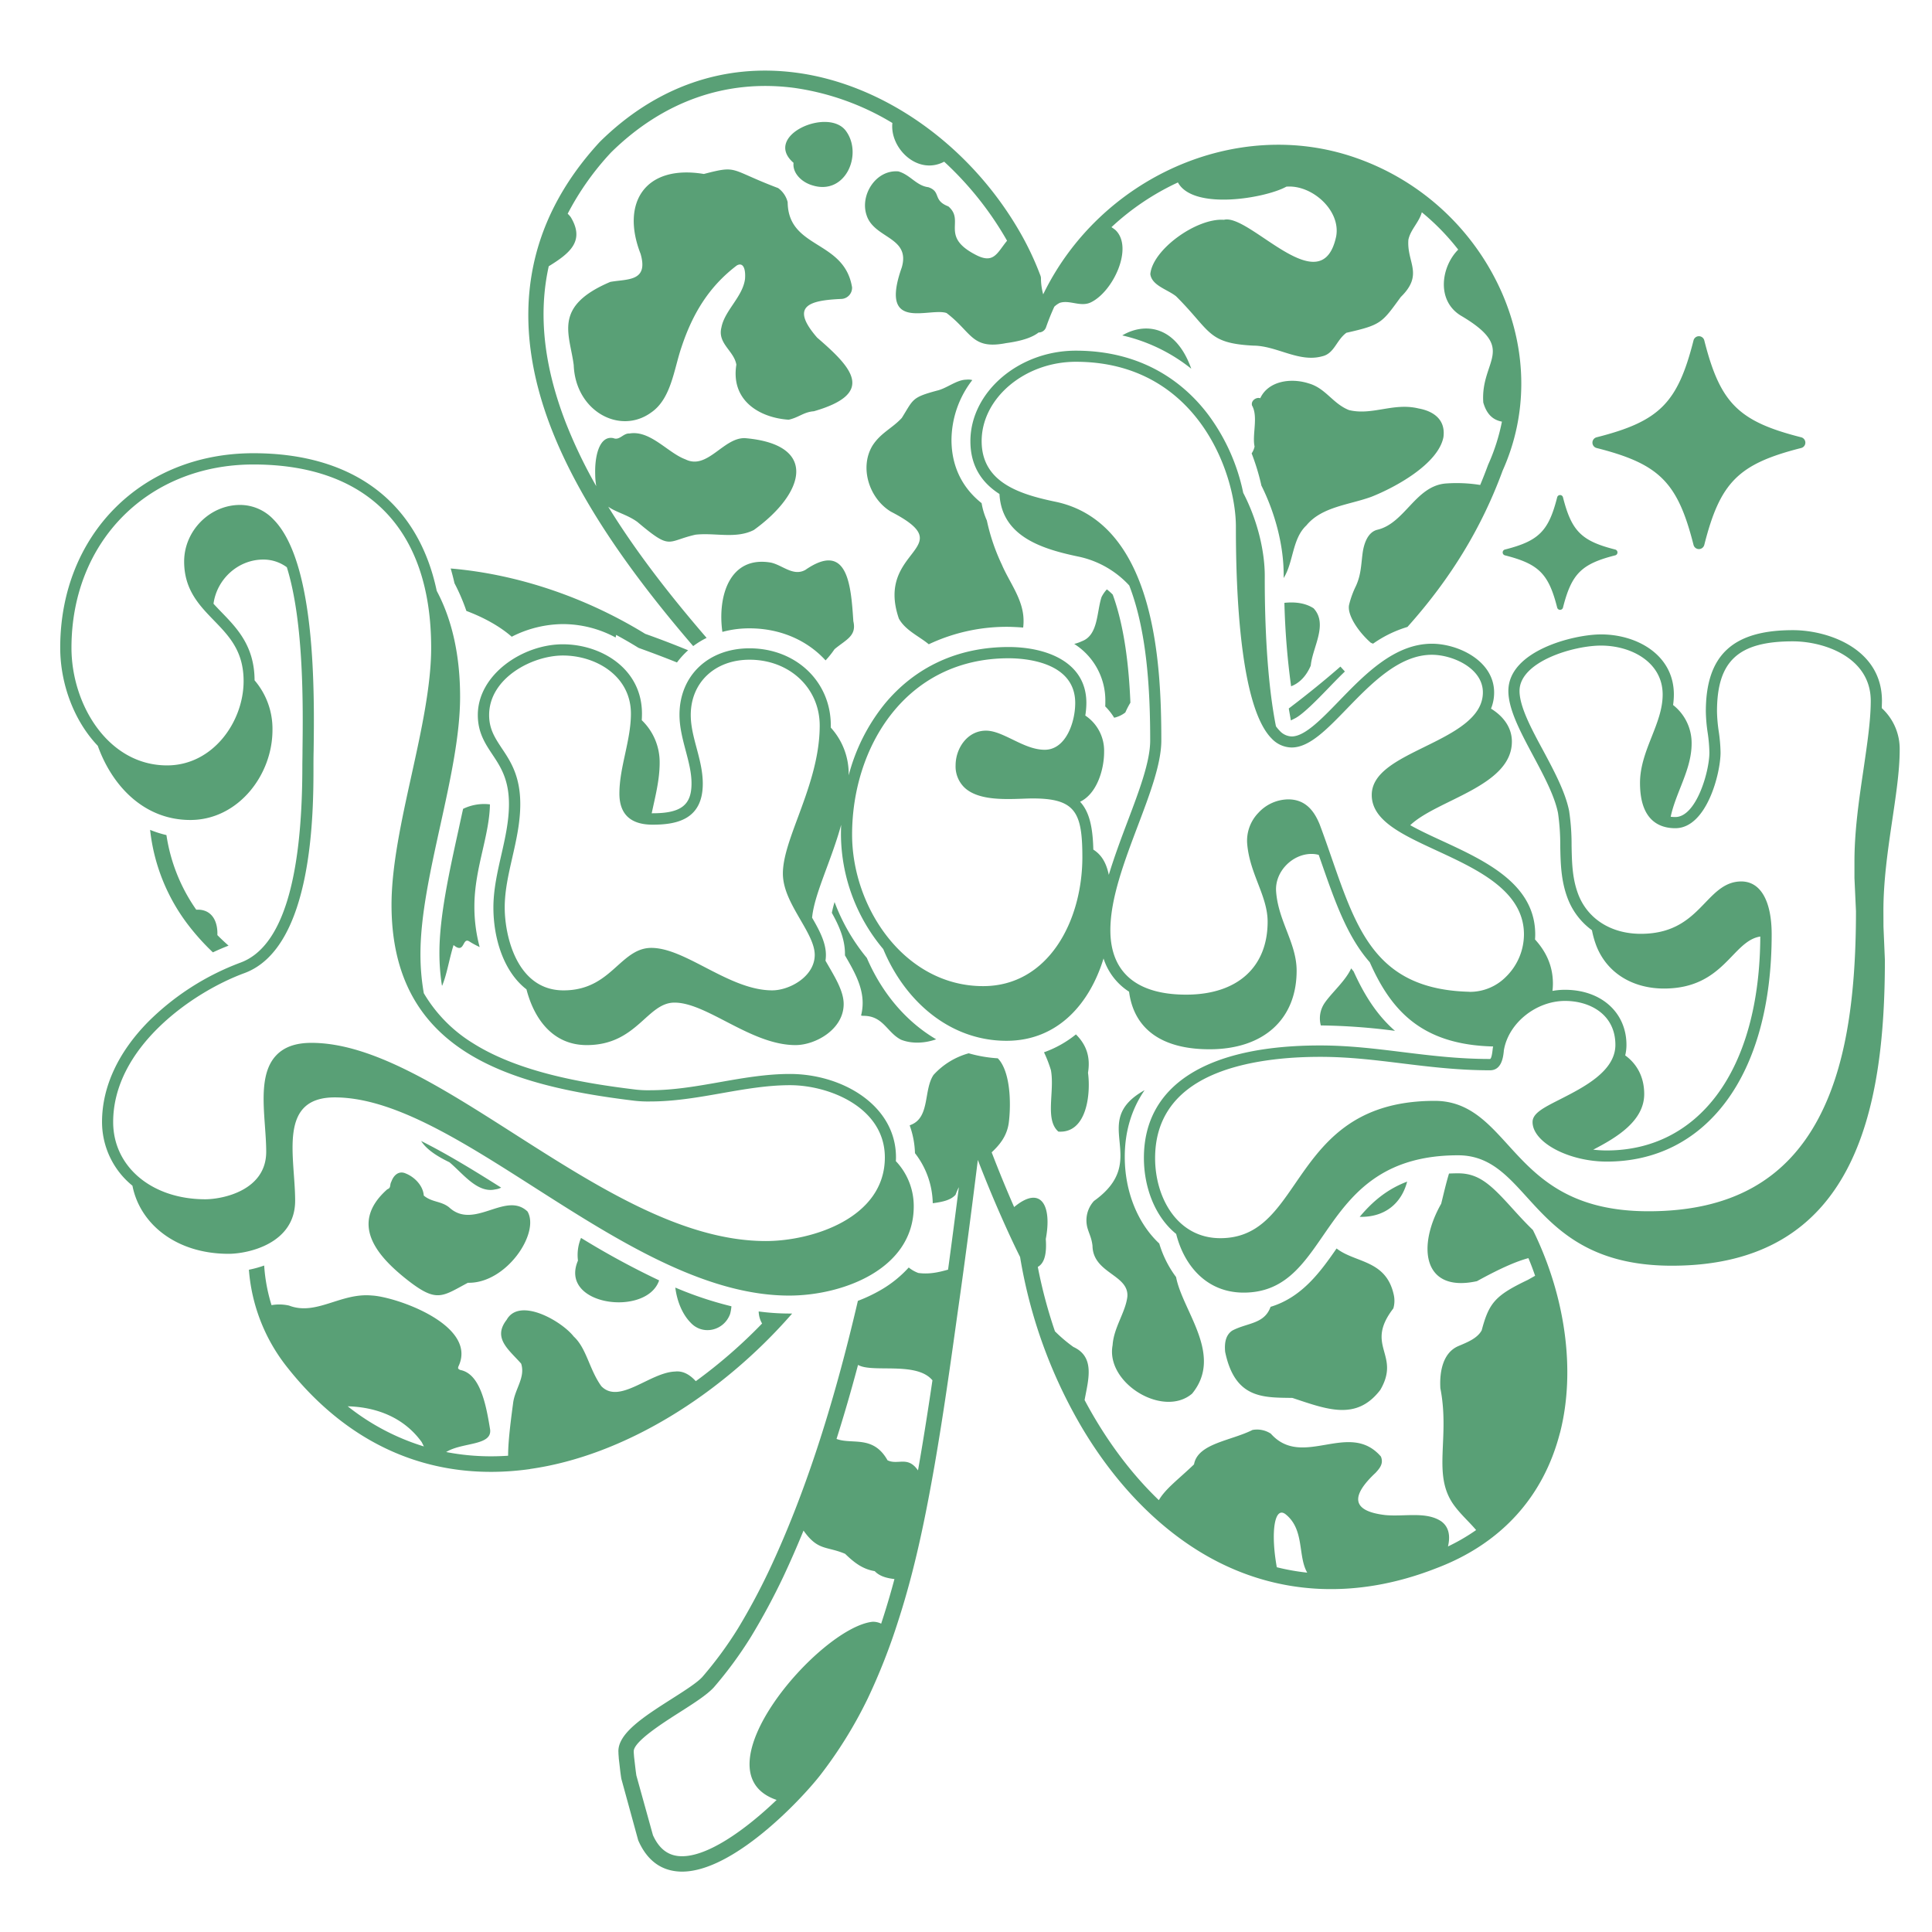
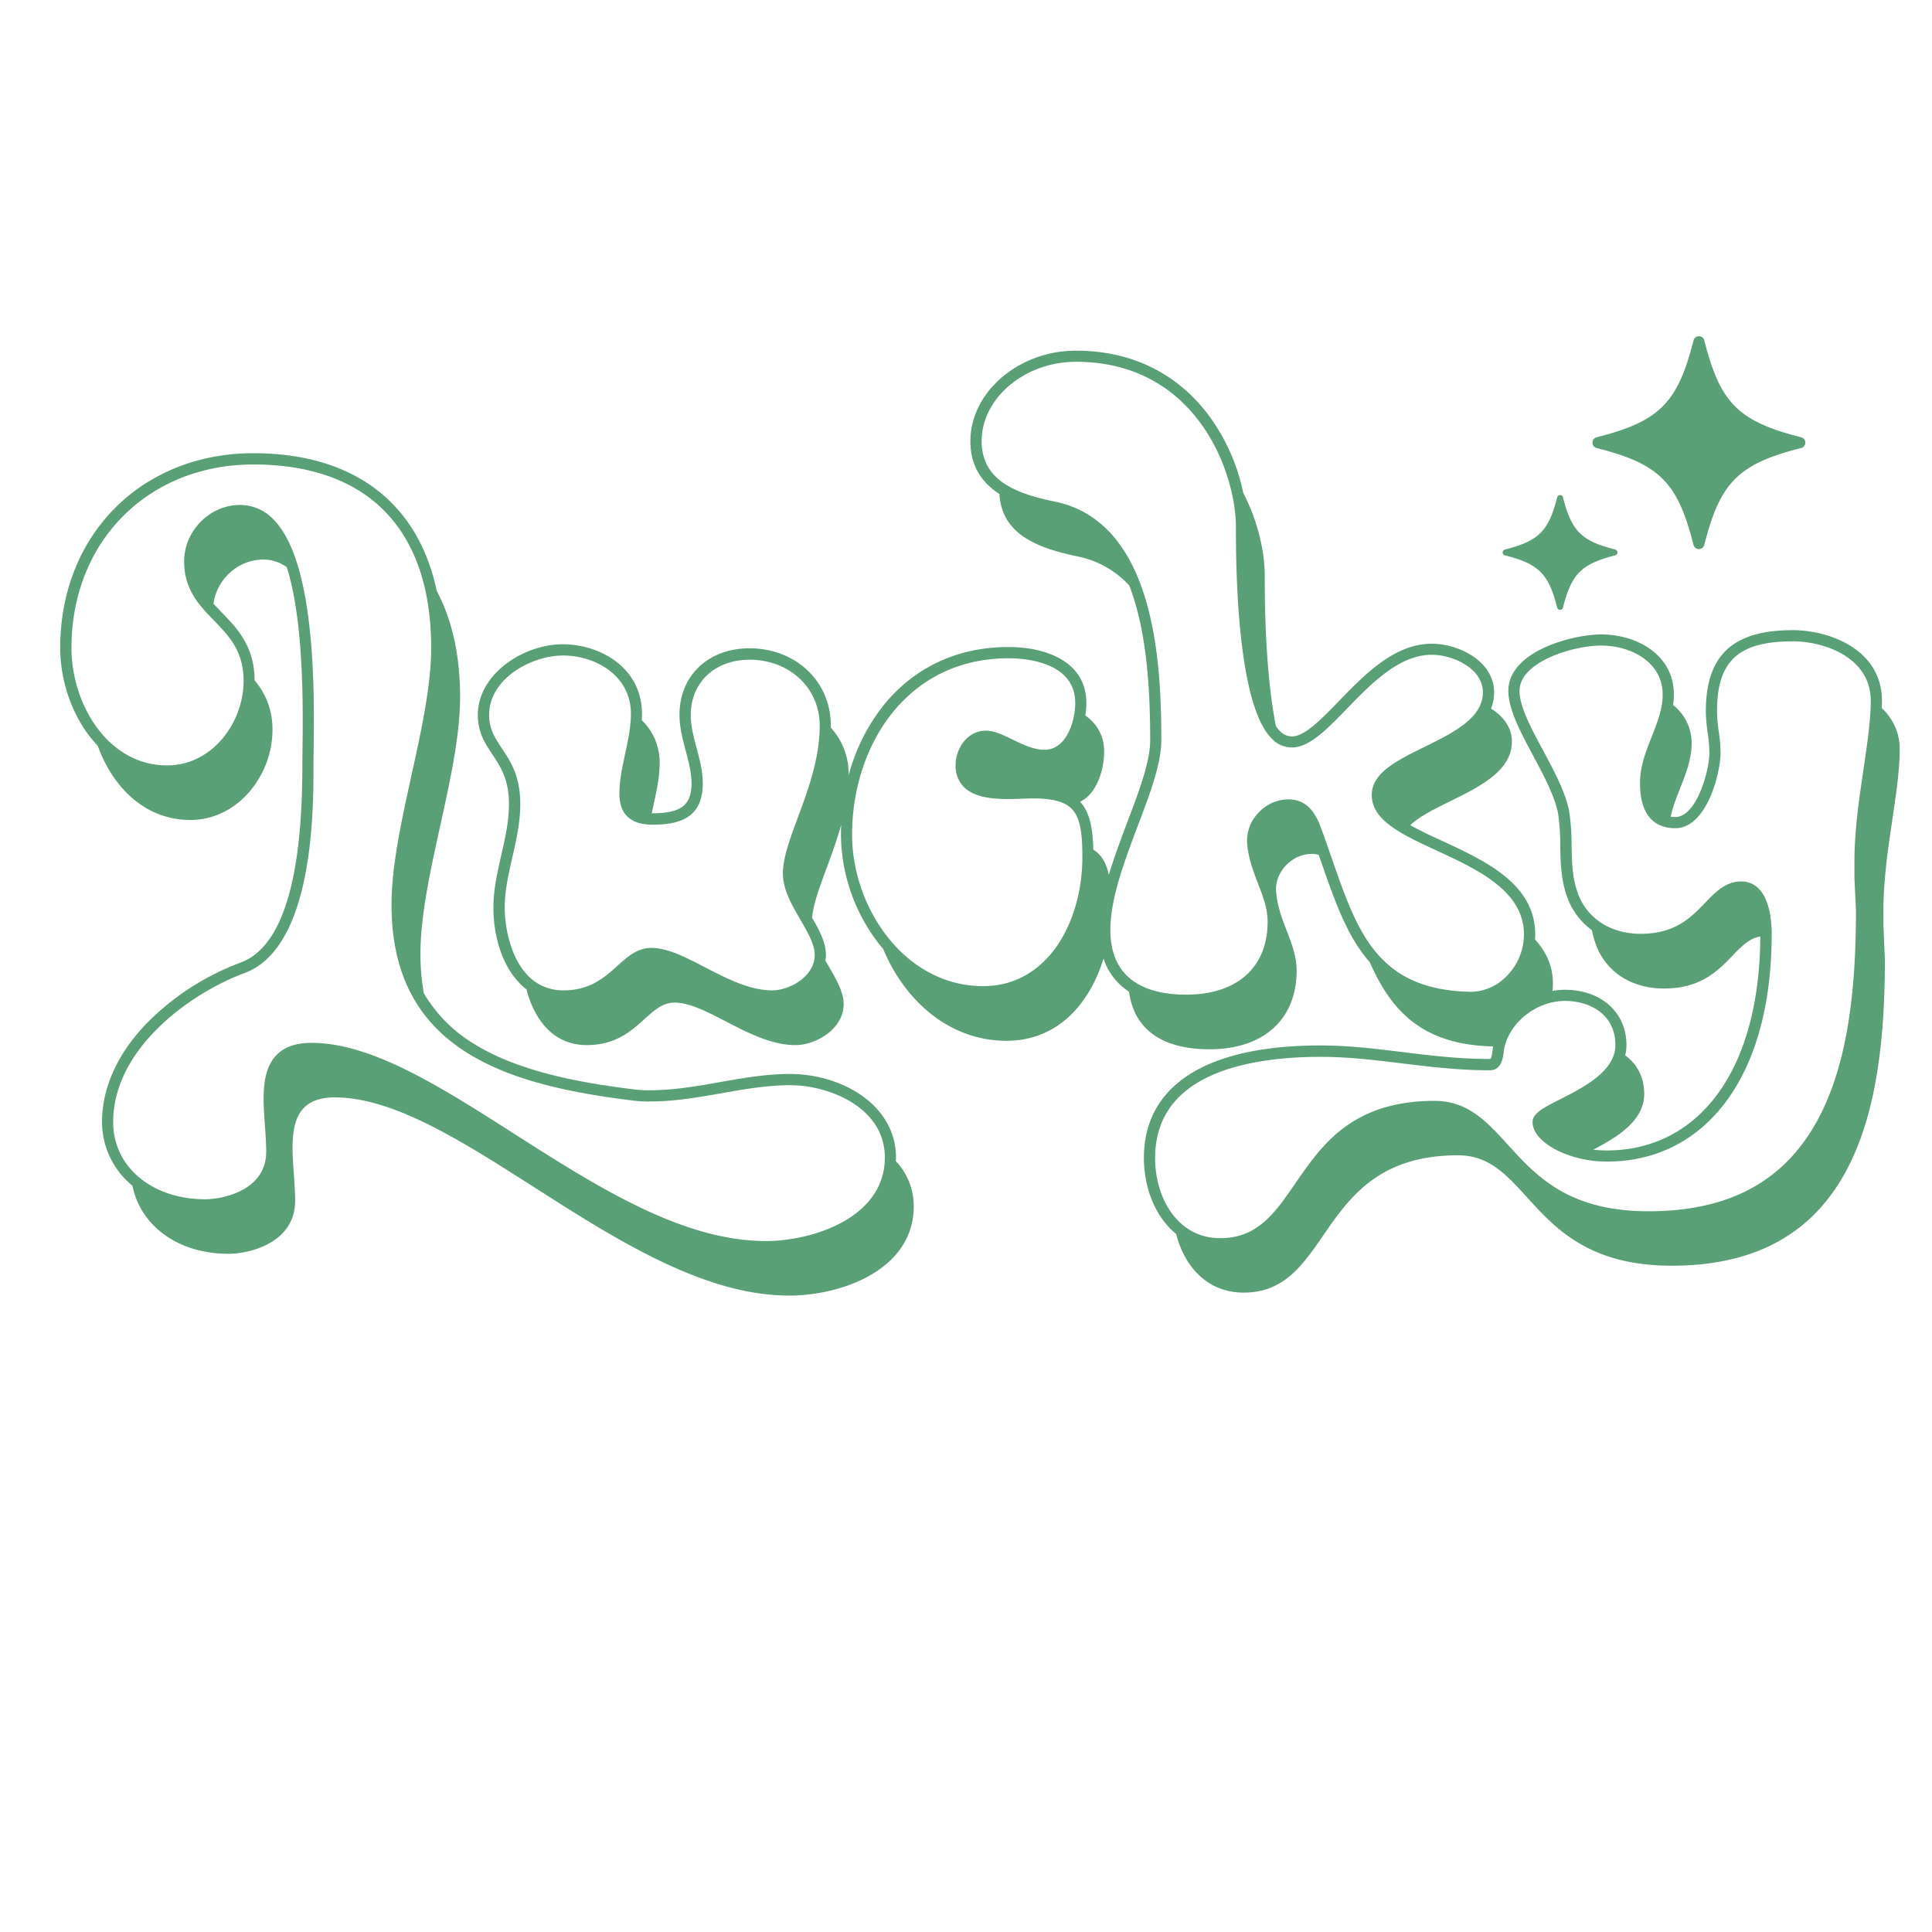
<svg xmlns="http://www.w3.org/2000/svg" id="Layer_1" data-name="Layer 1" viewBox="0 0 864 864">
  <defs>
    <style>.cls-1{fill:#59a076;}</style>
  </defs>
  <title>StPatricks</title>
-   <path class="cls-1" d="M504.16,579.87c.77-9.89-15.43-10.38-15.59-22.8-.42-3.39-1.29-4.79-2.16-7.6a12.84,12.84,0,0,1,2.83-12.4c26-18.59-3-35.21,22.63-49.54C506.05,496,503,506,503,517.37c0,15.41,5.72,29.66,15.43,38.74a47.63,47.63,0,0,0,7.52,15c2.86,15.21,21.32,34.85,7.16,52.14-12.92,11-38.74-4.75-35.55-21.67C498.07,593.66,503.34,586.89,504.16,579.87Zm-30.85-73.81c12.76.88,14.53-16.92,13.25-26.32,1.17-7.06-.74-12.52-5.4-17.15a48.55,48.55,0,0,1-14.28,8,56.58,56.58,0,0,1,3.1,8C471.73,488.18,467.16,500.7,473.31,506.06Zm134.75,38.12c11.36.26,18.72-6.13,21.22-15.76C620.07,531.91,613.59,537.57,608.06,544.18ZM495,263.57a14.82,14.82,0,0,0-2.38,3.43c-2.22,6.72-1.45,17-8.75,19.74a19.14,19.14,0,0,1-3.47,1.23,29.9,29.9,0,0,1,13.91,25.87c0,.68,0,1.37-.05,2.06a27.18,27.18,0,0,1,4,5.07,12.36,12.36,0,0,0,5-2.36,36.45,36.45,0,0,1,2.26-4.37c-.64-15.7-2.55-33.63-7.89-48.31C496.82,265.08,495.93,264.31,495,263.57ZM501.88,150a76.89,76.89,0,0,1,30.86,14.89C525.67,145,511.41,144.32,501.88,150ZM385.81,454.29c9.19-.21,10.72,7.38,17.13,10.67,4.75,1.89,10.55,1.65,15.72-.18-13.14-7.71-24.06-20.26-31-36.38a87.15,87.15,0,0,1-14.44-25c-.51,1.72-.92,3.34-1.21,4.83,3.23,5.82,5.86,11.71,5.86,18.33,0,.21,0,.42,0,.62l0,.06c3.89,6.7,7.91,13.62,7.91,21.27a22.7,22.7,0,0,1-.71,5.64ZM623.29,579c-3.46-15.7-17.21-14.14-25.56-20.68-7.31,10.57-15.57,21.88-29.52,26.1-2.79,7.8-10.45,7.07-17.16,10.64-3,2.05-3.5,5.6-3.16,9.48,4.37,21.06,17,20.42,30.07,20.62,15.47,5.11,28.64,10.41,39.33-3.6,9.32-16-7.21-19.49,5.82-36.43A12.28,12.28,0,0,0,623.29,579ZM310,288.94a37.89,37.89,0,0,1,6-3.67c-15.12-17.54-31-37.52-44-58.67,3.65,2.57,8.48,3.53,13,6.78,15.33,12.93,12.95,8.7,26,5.74,8.72-1,18.09,2,26.13-2.11,22.75-16.38,29.06-38.19-3.84-41.06-9.72-.48-16.91,14.42-26.77,9.47-7.87-2.89-15.69-13.12-25-11.56-2.79-.19-4.43,3.22-7.17,2.09-6.14-1.33-8.45,7.62-8.17,16.21a31.69,31.69,0,0,0,.47,5.26,219.3,219.3,0,0,1-13.58-28.26c-9.86-25.39-12.43-48.63-7.67-70.09,9.49-5.83,16.22-11.31,9.87-21.92a10.65,10.65,0,0,0-1.4-1.57,123.42,123.42,0,0,1,19.44-27.45c23.28-22.89,51.62-32.85,82-28.81A116.37,116.37,0,0,1,399.08,55c-1.22,11.21,11.24,23.59,23.16,17.31a147.15,147.15,0,0,1,27.35,34c.26.45.52.9.77,1.35-4.5,5.47-5.91,10.57-14.08,6.26-16.09-8.34-4.57-15.11-12.17-21.62-7.12-2.72-3.08-6.55-8.94-8.58-5.36-.65-8.07-5.54-13.42-7.07-10.08-.84-17.22,10.61-14.23,19.52,3.3,10.58,19.73,9.67,15.77,23.39-10.35,29.25,12.27,17.83,20,20.42,11.44,8.69,11.22,16.48,26.62,13.47,7.72-1.05,12-2.76,14.56-4.76a3.47,3.47,0,0,0,3.32-2.32q1.65-4.73,3.7-9.21a9.86,9.86,0,0,1,2.42-1.71c4.45-1.47,9.32,2,13.94-.24,10-4.83,19.15-24.53,11-32.32a18.63,18.63,0,0,0-1.8-1.3,113.72,113.72,0,0,1,29.72-20c6.91,12.66,39.34,7,48.48,1.89,11.35-1,24.45,10.55,22.29,22.25-6.52,30.5-38.73-10.43-50.2-7.43-12.14-.88-31.88,13.25-32.91,24.29.68,5.13,7.59,6.79,11.52,9.91,15.66,15.59,13.84,21,34.63,22.07,10.44.06,20.32,7.67,30.74,4.76,5.4-1.22,6.3-7.22,10.8-10.51,15.67-3.53,15.85-4.42,24.32-16,10.41-10.18,2.6-15.4,3.4-25.6.9-4.48,4.87-7.93,6-12.29a104.53,104.53,0,0,1,16.28,16.7c-7.54,7.53-9.9,22.56,1,29.41C679,156.21,662,160.91,663.33,180c1.61,5.64,4.66,7.86,8.34,8.56a88.17,88.17,0,0,1-6.09,19.09,1.6,1.6,0,0,0-.1.23q-1.66,4.53-3.53,9a66.28,66.28,0,0,0-15.51-.65C633,217.41,628.25,234,616,236.9c-4.56,1.08-6.17,6.76-6.67,10.73-.66,5.23-.69,9.55-3,14.53a40.27,40.27,0,0,0-3,8.28c-1,4.39,4,12,9.7,17l1,.42a53.08,53.08,0,0,1,15.39-7.49c19.47-21.74,33.26-44.56,42.58-69.93,11.15-24.82,11.11-52.88-.12-79a111.37,111.37,0,0,0-65.59-60.87c-53.47-18.68-114.5,9-139.77,61.06a27.67,27.67,0,0,1-1-7.06,3.37,3.37,0,0,0-.21-1.26,131.54,131.54,0,0,0-9.72-20.41c-22.31-38.21-60.4-65.18-99.41-70.38-32.57-4.34-62.94,6.31-87.82,30.8l-.12.12c-33.39,36.19-40.67,79.36-21.65,128.31C260.32,227,286,261,310,288.94Zm254-72c6.4,12.73,10.06,27.26,10.06,40v1.55c4.5-7.23,3.75-17.51,10.16-23.52,6.93-8.43,19.24-9.18,29.14-12.83,10.6-4.19,29.73-14.59,32.14-26.58,1.1-7.89-4.42-11.71-11.13-12.9-11.23-2.73-20.68,3.27-31.08.73-7.28-2.86-10.4-9.76-18-11.92-8-2.59-18.1-1.13-21.71,6.63-1.54-.62-4.25.89-3.68,3.22,2.87,5,0,13.1,1.15,18.37a8.37,8.37,0,0,1-1.31,3.06A101,101,0,0,1,564.06,216.93ZM369.2,295.33a41.11,41.11,0,0,0,4-5c5.06-4.26,10-5.86,8.42-12.51-1.05-15.86-2.41-36.13-21.48-22.94-5.45,3-10.22-2.19-15.44-3.29-18.4-3.14-23.9,15-21.65,31A45.64,45.64,0,0,1,335.2,281C349.08,281,361.1,286.44,369.2,295.33ZM590.68,458.58A276,276,0,0,1,623.84,461c-8.65-7.54-14.2-17.1-18.51-26.61-.37-.43-.72-.88-1.08-1.33-2.52,5.63-8.88,11-12,15.68A12.16,12.16,0,0,0,590.68,458.58Zm-4.5-160.92c.75-8.14,7.88-18.49,1.26-25.63-3.72-2.4-8.31-2.93-13.05-2.44a336.85,336.85,0,0,0,3,37.32C581.11,305.5,584.18,302.35,586.18,297.66Zm-9.1,18.62-.73.55.15.9c.15.85.29,1.67.43,2.44l.35,2,1.79-.89c3.63-1.81,10.21-8.6,14.56-13.09,2.36-2.44,5-5.2,7.81-7.89l-2-2.2C592.56,304.12,585,310.25,577.08,316.28ZM181.14,571.58c14.11,11.3,16.18,8.42,28.11,2.08,17.14.41,32.33-22.26,26.65-31.88-9.76-9.26-23.91,8.53-35.07-1.87-3.61-2.86-7.66-2.18-11.32-5.25-.29-4.39-4.07-8.29-8.08-9.88-2.88-1.3-5.29.52-6.4,3.63-.89,1.61,0,2.74-1.83,3.45C155.51,547.51,169.6,562.26,181.14,571.58ZM201,519.77c6,5,12.52,14,20.51,12.13a7.54,7.54,0,0,0,2.61-.79c-12.36-7.82-24.38-15.15-35.78-20.85C190.72,514,195.26,517,201,519.77ZM89.25,406.83a14.55,14.55,0,0,0-1.48,0,78.16,78.16,0,0,1-13.34-33.38,47.69,47.69,0,0,1-7.3-2.33,85,85,0,0,0,17.36,42.94A104,104,0,0,0,95.21,425.9c2.33-1.1,4.68-2.11,7-3-1.69-1.5-3.36-3.05-5-4.72C97.44,412.44,95.12,407.29,89.25,406.83Zm108.48,34c2.21-5.35,3-11.35,5.1-18.2,5.19,4.37,3.78-3.88,7.18-1.53a40.39,40.39,0,0,0,4.5,2.43,69.13,69.13,0,0,1-2.36-18.17c0-9,1.89-17.28,3.73-25.32,1.54-6.78,3.13-13.77,3.22-20.32a21.49,21.49,0,0,0-12,2q-1,4.49-1.95,8.94c-4.25,19.29-8.64,39.24-8.64,55.37a93.8,93.8,0,0,0,1.11,14.63Zm39.34,216.14c-43.21,6.08-81-10-109.35-46.44a79.77,79.77,0,0,1-16.41-42.7,47.89,47.89,0,0,0,6.83-1.88,76.32,76.32,0,0,0,3.29,17.72,19.85,19.85,0,0,1,7.85.19c12.15,4.66,23-5.76,36.91-4.51,10.64.49,47.67,13.2,38.82,31.73-.23.7-.35,1.07.82,1.58,9,1.71,11.57,15.67,13.36,26.67.83,7.06-11.73,5.72-18.9,9.59l-.79.43a105,105,0,0,0,20.12,1.92c2.52,0,5-.09,7.61-.26,0-5.33.76-12.63,2.24-23.55.76-6.26,5.59-11.5,3.59-17.64-5.44-6.21-12.89-11.36-6.49-19.58,5.72-10.3,24.56.5,30,7.45,5.76,5.28,6.92,14.66,12.34,22.21,8.08,8.35,21.73-6.16,33-6.54,3.45-.4,6.55,1.33,9.25,4.31a226.27,226.27,0,0,0,29.65-25.79,11.19,11.19,0,0,1-1.52-5.39,104.11,104.11,0,0,0,13.65.93l1.32,0C322.28,624.09,278.7,651.06,237.07,656.93Zm-47.49-10.07c-.3-.61-.63-1.28-1-2-7.94-11-20.18-15.65-33.08-16A103.47,103.47,0,0,0,189.58,646.86Zm508-6c-7.39,28.63-26.45,49.5-55.11,60.36-36,14.16-71.55,12.29-102.66-5.4-21.37-12.16-40.58-31.78-55.54-56.72a221.35,221.35,0,0,1-28.08-77c-3-6-5.87-12.26-8.67-18.62-3.51-7.95-6.93-16.25-10.23-24.79-3.32,26.76-6.19,48.41-9.11,68.82-3.33,24-6.4,45.63-10.26,67.88-3.88,22-8.52,45.63-16.18,69.27a273.07,273.07,0,0,1-13.74,35A195.35,195.35,0,0,1,366.71,794c-9.07,11.54-39,43-61.7,43a22.05,22.05,0,0,1-2.83-.18c-7.48-.93-13.08-5.51-16.67-13.6a2.74,2.74,0,0,1-.17-.48l-7.44-27.14c0-.13-.06-.26-.08-.39-.32-2.1-.49-3.56-.65-5l-.45-3.85a.88.88,0,0,1,0-.16l-.14-1.92c0-.16,0-.31,0-.45-.7-8.44,11.25-16.07,23.9-24.14,5.83-3.71,11.33-7.22,13.63-9.77A171.18,171.18,0,0,0,330,728.29a288.65,288.65,0,0,0,14-26.1c15.46-32.85,28.44-72.28,39.65-120.44A70.05,70.05,0,0,0,394,576.83a51.88,51.88,0,0,0,12.39-10,14.63,14.63,0,0,0,4.3,2.45c5,.68,9.35-.38,13.29-1.49,1.55-11.41,3.14-23.52,4.83-36.87a26.85,26.85,0,0,0-1.48,3.39c-2.13,2.38-5.67,3.18-10.2,3.78a37.53,37.53,0,0,0-7.95-22.39,39.71,39.71,0,0,0-2.37-12.42l.54-.24c8.62-3.36,5.61-15.57,10.12-22.32a33.11,33.11,0,0,1,15.74-9.68,60.72,60.72,0,0,0,13,2.24,10.54,10.54,0,0,1,1.28,1.57c4.69,6.95,4.56,20.45,3.61,27.48-.87,5.73-3.92,9.53-7.62,13,3.24,8.43,6.6,16.62,10.05,24.47,12-10,17-.73,14.15,14.29.53,7.22-.87,11-3.57,12.47a215.3,215.3,0,0,0,7.67,28.81,66.5,66.5,0,0,0,8.26,7c9.94,4.54,6.54,15,5,23.74,9.15,17.22,20.43,32.51,33.2,44.77,3-5.17,8.89-9.42,15.73-16,1.66-9.39,16.45-10.51,26.14-15.39a11.24,11.24,0,0,1,8.21,1.65c14.2,16,35-6.21,49.23,10.23,1.25,3.1-.43,5.15-2.37,7.26-10.77,10.08-11.3,17.06,4.27,18.91,8.57.82,18.22-1.7,25,2.75,3.68,2.61,4.15,6.83,3.09,11.29a87.68,87.68,0,0,0,12.59-7.33c-3.08-3.66-6.79-6.87-9.89-11.1-9.94-13.69-1.69-29.78-6.1-52.31-.42-7.13,1-15.92,8.13-18.9,3.72-1.6,8.33-3.32,10.35-7,3.28-12.3,6-15.59,20.67-22.59l3.22-1.82c-.91-2.65-1.89-5.28-3-7.89-4.94,1.33-11.76,4.11-23,10.3-24.37,5.35-26.8-15.67-16-34.63,1-4,2.07-8.79,3.49-13.5,1.33-.06,2.68-.1,4.08-.1,9.57,0,15,5.45,24.45,15.91,2.72,3,5.65,6.22,9,9.45C699.93,579.34,704.84,612.86,697.61,640.89ZM400,706.16c-3.52-.4-6.69-1.28-8.82-3.54-5.64-.91-9.5-4.14-13.25-7.75-8.38-3.54-12.12-1.22-18.59-10.39q-4.38,10.72-9.05,20.67a299.54,299.54,0,0,1-14.42,26.78,178.7,178.7,0,0,1-16.66,22.69c-3,3.27-8.57,6.86-15.07,11-7.88,5-21.08,13.44-20.72,17.73l0,.34s0,.07,0,.11l.14,1.89.45,3.83c.15,1.3.3,2.64.58,4.5L292,820.7c2.56,5.65,6.19,8.69,11.08,9.3,12.15,1.52,30.41-11.8,44.23-25.06-36.54-12.46,19.05-77,42.83-79.67a8,8,0,0,1,3.92.84c.38-1.17.77-2.34,1.14-3.51Q397.82,714.37,400,706.16Zm17-88.92-.1-.06c-7.18-8.45-26.84-3.08-33.18-6.79q-4.62,17.36-9.62,33.11c7,2.64,16.38-1.87,22.81,9.55,4.71,2.28,9-2.15,13.62,4.52.2-1.11.4-2.22.59-3.32C413.25,641.91,415.15,629.73,417,617.24Zm167.57,86c-4.26-7.45-1.09-19.12-9.58-26-5-4-6.84,7.8-4,23.64A100.64,100.64,0,0,0,584.56,703.29Zm-127-422.64a22.6,22.6,0,0,0,.16-3.53c-.19-9.1-6.34-16.68-9.66-24.48a90,90,0,0,1-6.75-19.84,31.81,31.81,0,0,1-2.34-7.74c-8.83-7-13.47-16.7-13.47-28.34a44.22,44.22,0,0,1,9.31-26.7,6.59,6.59,0,0,0-2.62-.18c-4.34,0-8.76,3.88-13.14,4.89-11.43,3.08-10.52,3.85-15.77,12.22-4.27,4.67-9.52,6.67-13.21,12.55-5.81,9.86-1.26,23.6,8.36,29.38,32.18,16.62-7.28,16.39,3.54,47.82,2.93,5.28,9,7.84,13.37,11.47a81.7,81.7,0,0,1,35.73-7.8C453.28,280.37,455.45,280.47,457.54,280.65Zm-162.78,292a362.32,362.32,0,0,1-34.95-19,19.84,19.84,0,0,0-1.37,10.14C249.78,584,289.24,589,294.76,572.6Zm57.93-384.9c4.52-1,6.73-3.45,11.24-3.78,28-8.07,16.87-19.64,1.47-32.93-12.3-14.17-3.65-16.68,11-17.31a5,5,0,0,0,4.62-5.19c-3.51-21.34-28.56-17-28.8-38.07a11,11,0,0,0-4.26-6.31c-22.19-8.38-17.7-10.34-33.22-6.31-26.39-4.36-37.18,13-28.31,35.69,3.68,12.61-6,11.19-13.54,12.58-25.9,11-18.1,23.33-16.35,37.19.77,20.63,20.67,31.37,34.63,21.21,9-6.15,10.19-19.46,13.58-29.26,4.87-14.68,12.12-26.93,24.73-36.5,2.91-1.6,4,1.6,3.67,6-1,8-9.12,14.11-10.56,21.73-1.83,7.24,5.64,10.4,6.68,16.65C326.7,179.37,340,186.86,352.69,187.7ZM363.45,82.93c14.61,4.45,22.41-13.74,15-24.17-7.68-11.14-37.66,1.88-23.57,14.06C354.35,77.18,358.23,81.45,363.45,82.93ZM208.57,273.21c7.57,2.84,14.86,6.78,20.28,11.54a51,51,0,0,1,22.79-5.65,49.77,49.77,0,0,1,23.67,6c.09-.4.17-.79.23-1.17q5,2.7,9.74,5.63a3.31,3.31,0,0,0,.66.31c5.51,2,11.15,4.1,16.81,6.39a35.75,35.75,0,0,1,5-5.47l-.2-.06c-6.38-2.62-12.77-5.06-19-7.27-26.9-16.52-57.39-26.72-87-29.23.62,2.14,1.19,4.33,1.69,6.57A89,89,0,0,1,208.57,273.21ZM308.89,591.54c5.42,5.82,14.88,3.59,17.62-3.93a19.81,19.81,0,0,0,.59-3.43A162,162,0,0,1,302,575.81C302.78,582,305.17,587.77,308.89,591.54Z" />
  <path class="cls-1" d="M805.5,200.35c-28.08,7.12-36.23,15.27-43.34,43.35a2.48,2.48,0,0,1-4.8,0c-7.12-28.08-15.27-36.23-43.35-43.35a2.47,2.47,0,0,1,0-4.79c28.08-7.12,36.23-15.27,43.35-43.35a2.48,2.48,0,0,1,4.8,0c7.11,28.08,15.26,36.23,43.34,43.35A2.47,2.47,0,0,1,805.5,200.35Zm-83.15,45.41c-15.14-3.84-19.54-8.23-23.38-23.38a1.34,1.34,0,0,0-2.59,0c-3.83,15.15-8.23,19.54-23.38,23.38a1.34,1.34,0,0,0,0,2.59c15.15,3.84,19.55,8.23,23.38,23.38a1.34,1.34,0,0,0,2.59,0c3.84-15.15,8.24-19.54,23.38-23.38A1.34,1.34,0,0,0,722.35,245.76Z" />
  <path class="cls-1" d="M842.27,407.24c0-25.64,7.28-52.55,7.28-71.86a24.73,24.73,0,0,0-8-18.69c0-1.1.07-2.19.07-3.25,0-23.2-23.84-31.63-39.86-31.63-26.9,0-38.9,11.22-38.9,36.37a71.78,71.78,0,0,0,.82,9.51,67.93,67.93,0,0,1,.77,8.85c0,8.56-5.91,28.84-15.23,28.84a16.59,16.59,0,0,1-2.08-.13c2.36-11.07,9.36-21.13,9.36-32.72a21.59,21.59,0,0,0-8.29-17.25,33.09,33.09,0,0,0,.35-4.69c0-17.65-16.39-26.88-32.57-26.88-12.2,0-41.44,7.28-41.44,25.29,0,8.23,5.39,18.31,11.1,29,4.7,8.79,9.56,17.88,11.1,25.57a98.45,98.45,0,0,1,1,14.68c.15,7.86.3,16,3.57,24.15A31.37,31.37,0,0,0,711.93,416a41.36,41.36,0,0,0,2.14,7.41c5.07,12.34,16.78,18.67,30.07,18.67,26.89,0,30.43-21.31,43.07-23.26-.13,29.51-6.84,54-19.43,70.88-12.11,16.22-29.14,24.79-49.27,24.79a50.85,50.85,0,0,1-6-.36c10.44-5.4,22.79-12.82,22.79-24.88,0-7.68-3.32-13.52-8.5-17.27a19.73,19.73,0,0,0,.56-4.68c0-14.52-11.31-24.66-27.51-24.66a31.47,31.47,0,0,0-5.58.5,27.34,27.34,0,0,0,.2-3.27c0-8-3.13-14.4-8-19.74.05-.74.09-1.47.09-2.21,0-22.63-22.26-32.93-41.89-42-5-2.3-9.82-4.55-14-6.89,12-11.46,45.45-17.39,45.45-37.39,0-6.46-4-11.45-9.33-14.73a19.11,19.11,0,0,0,1.39-7.22c0-14.23-16.16-21.81-27.82-21.81-16.73,0-30,13.68-41.67,25.74-7.84,8.09-15.24,15.72-21,15.72a7.53,7.53,0,0,1-5.41-2.54,16.1,16.1,0,0,1-1.67-2c-5.18-25.93-5-60.83-5-67.25,0-10.5-2.93-24.24-9.64-37.17a88.52,88.52,0,0,0-15.42-34.63c-9.86-13.2-28.19-28.93-59.45-28.93-25.54,0-47.13,18.53-47.13,40.48,0,11.69,5.66,18.93,13,23.62,1,19.21,19.41,24.7,35.72,28.08A42.9,42.9,0,0,1,505,261.82c8,20.6,9.37,47.17,9.37,69.34,0,9.46-4.92,22.45-10.12,36.21-3,7.92-6,16-8.39,23.87-1.08-5.21-3.15-8.91-6.92-11.29-.24-9.7-1.64-16.79-5.92-21.4,7.51-3.56,10.74-14.39,10.74-22.22A18.87,18.87,0,0,0,485.35,320a36,36,0,0,0,.48-5.65c0-18.42-18-25-34.78-25-22.55,0-41.74,8.84-55.51,25.56a84.68,84.68,0,0,0-16,31.83c0-.11,0-.22,0-.34a30.7,30.7,0,0,0-8-21c0-.32,0-.64,0-1,0-19.65-15.64-34.47-36.37-34.47-18.43,0-31.3,12.23-31.3,29.73,0,5.54,1.41,10.85,2.77,16s2.61,9.81,2.61,14.71c0,9.71-4.73,13.33-17.44,13.33h-.36C293,356.33,295,348.9,295,341.08a26,26,0,0,0-8-19c.06-1,.09-2,.09-2.95,0-20.12-18.24-31-35.41-31-17.92,0-38,13.53-38,31.63,0,7.84,3.31,12.81,6.5,17.61,3.65,5.49,7.43,11.17,7.43,22.27,0,7.67-1.75,15.35-3.44,22.78-1.73,7.59-3.52,15.43-3.52,23.43,0,14.06,4.72,28.85,14.79,36.59,3.39,13.14,11.72,24.93,26.95,24.93,22.48,0,26.91-19,39.25-19,14.56,0,34.19,19,54.13,19,8.86,0,21.52-7,21.52-18.36,0-6.07-4.27-12.62-8.13-19.38a18,18,0,0,0,.19-2.57c0-5.52-2.89-11-6.18-16.66,1-10.64,8.49-25.16,13-41.54-.06,1.45-.09,2.92-.09,4.39A80.36,80.36,0,0,0,395,424.45c9.41,22.72,29.31,41,55.12,41,23.14,0,37.32-16.92,43.39-36.82a27.59,27.59,0,0,0,11.41,14.86c2.17,16.47,14.33,25.75,36,25.75,24.38,0,38.94-13.61,38.94-35.13,0-12.34-8.23-22.16-9.18-35.45-.64-8.86,7.28-16.78,15.82-16.78a12.1,12.1,0,0,1,3.24.43l1.16,3.33c6,17.18,11.49,33.13,21.67,44.68,9.44,21.29,22.93,36.84,55,37.66h.16c0,.14-.06.28-.09.43-.05.32-.1.72-.15,1.17-.39,3.5-.91,4-1.18,4-14,0-26.6-1.55-38.81-3.05-11.83-1.46-24.06-3-37.16-3-50.8,0-78.78,17.86-78.78,50.29,0,13.11,4.91,26.31,14.43,34,3.6,14.32,13.75,26.24,30.17,26.24,40.51,0,32-61.41,95.9-61.41,32.92,0,32,49.38,95.6,49.38,81.66,0,95.27-69,95.27-136.74l-.63-14.87ZM356.79,365.63c-3.59,9.68-6.68,18.05-6.68,25,0,7.21,4,14.05,7.82,20.66,3.3,5.69,6.42,11.06,6.42,15.74,0,9.68-11.26,15.86-19,15.86-10.15,0-20.28-5.25-30.09-10.33-8.6-4.46-16.72-8.66-24-8.66-6.21,0-10.55,3.9-15.14,8-5.7,5.14-12.16,11-24.11,11-20.8,0-26.3-24.25-26.3-37.07,0-7.43,1.65-14.66,3.39-22.31s3.57-15.67,3.57-23.9c0-12.61-4.39-19.22-8.27-25-3-4.57-5.66-8.51-5.66-14.84,0-16.5,19.2-26.63,33-26.63,14.74,0,30.41,9.11,30.41,26,0,5.95-1.27,11.87-2.5,17.6S277,348.66,277,354.9c0,9.22,5,13.9,14.85,13.9,10.44,0,22.44-2.09,22.44-18.33,0-5.55-1.41-10.86-2.78-16s-2.6-9.82-2.6-14.71c0-14.56,10.81-24.73,26.3-24.73,17.88,0,31.37,12.67,31.37,29.47C366.57,339.21,361.37,353.25,356.79,365.63ZM439.65,441c-35,0-58.59-35-58.59-67.77,0-39.18,24-78.85,70-78.85,7,0,29.78,1.44,29.78,20,0,8.68-4.23,20.92-13.64,20.92-5,0-9.79-2.35-14.46-4.62-4.16-2-8.08-3.93-11.81-3.93-8.39,0-13.58,8-13.58,15.48a13.13,13.13,0,0,0,3.87,9.88c6,5.79,17.53,5.38,26,5.08,1.68-.06,3.27-.12,4.63-.12,19.13,0,22.19,6.25,22.19,26.31C484,412,468.76,441,439.65,441Zm217.52,2.53C615.88,442.51,607,416.7,595.63,384c-1.74-5-3.54-10.23-5.54-15.52-2-4.74-5.52-11-14-11a18.43,18.43,0,0,0-13.37,6.06,17.93,17.93,0,0,0-5,13.39c.49,6.8,2.73,12.62,4.89,18.24s4.28,11.12,4.28,17c0,20.44-13.62,32.64-36.43,32.64-22.18,0-33.9-10-33.9-28.84,0-14.21,6.28-30.8,12.35-46.85,5.37-14.2,10.44-27.61,10.44-38,0-17.88-.75-41.05-6.62-61.66-7.26-25.46-20.7-40.57-40-44.93C456.42,221.18,439,216,439,197.27c0-19.24,19.3-35.48,42.13-35.48,54.08,0,71.57,49.71,71.57,73.78v.81c0,29.05,2,79.87,16,93.9a12.44,12.44,0,0,0,8.95,4c7.89,0,15.63-8,24.59-17.24,11-11.35,23.48-24.22,38.09-24.22,9.32,0,22.82,6,22.82,16.81,0,11.54-13.34,18.11-26.24,24.45-12.06,5.94-23.46,11.54-23.46,21.44,0,11.42,13.47,17.65,29.07,24.87,18.27,8.46,39,18.05,39,37.49a26.63,26.63,0,0,1-8,18.9A22.7,22.7,0,0,1,657.17,443.56ZM833.38,344c-2,13.46-4.06,27.37-4.06,41.28v7.28s0,.07,0,.1L830,407.5c0,41.59-5.32,71-16.72,92.55-14.83,28-39.71,41.63-76.06,41.63-35.89,0-50.29-15.86-63-29.86-9.11-10-17.71-19.51-32.59-19.51-36.91,0-50.47,19.65-62.42,37-9,13.1-16.84,24.41-33.49,24.41-19.14,0-29.15-18-29.15-35.8,0-16.93,8.35-29.32,24.81-36.81,12.18-5.55,29.11-8.48,49-8.48,12.79,0,24.33,1.42,36.55,2.92s25.14,3.09,39.42,3.09c5.21,0,5.87-5.93,6.15-8.46,0-.36.07-.66.11-.86,2.22-12,14.47-21.7,27.29-21.7,11.2,0,22.51,6.08,22.51,19.66,0,11.82-14.27,19-24.69,24.32-7.43,3.76-12.35,6.25-12.35,10.18,0,9.09,16.14,17.69,33.21,17.69,21.77,0,40.19-9.26,53.28-26.8,13.37-17.91,20.44-43.77,20.44-74.77,0-15.07-5-23.71-13.58-23.71-7,0-11.45,4.64-16.17,9.54-6.27,6.51-13.38,13.88-28.78,13.88-13,0-23.36-6.4-27.75-17.1-2.92-7.3-3.05-14.61-3.2-22.36a101.23,101.23,0,0,0-1.1-15.5c-1.7-8.48-6.73-17.9-11.6-27C684.88,326,679.54,316,679.54,309c0-13.12,24.07-20.29,36.44-20.29,13.7,0,27.57,7.52,27.57,21.88,0,6.48-2.38,12.5-4.89,18.86-2.58,6.52-5.24,13.26-5.24,20.7,0,16.72,8.59,20.23,15.79,20.23,14,0,20.23-24.52,20.23-33.84a71.48,71.48,0,0,0-.82-9.5,67.93,67.93,0,0,1-.77-8.86c0-22.57,9.51-31.37,33.9-31.37,14,0,34.86,7.09,34.86,26.63C836.61,322.22,835,332.81,833.38,344ZM400.69,517.6c0-23.36-24.12-37.32-47.45-37.32-10.62,0-21.17,1.86-31.37,3.66s-20.56,3.62-31,3.62a49.12,49.12,0,0,1-6.66-.3c-23-2.79-52-7.66-72.68-20.72a64.87,64.87,0,0,1-22-22.37,99.81,99.81,0,0,1-1.5-17.63c0-34.18,17.73-80.4,17.73-114.9,0-18-3.38-34.14-10.45-47.4-8.32-39.45-37.17-61.56-82-61.56-50.06,0-86.38,36.6-86.38,87,0,15.93,6.05,32.57,16.8,43.85,6.44,18,20.74,33.17,41.4,33.17,21.21,0,36.72-19.94,36.72-40.2a33.32,33.32,0,0,0-8-22.25C113.8,289,106.05,281,99.19,273.91c-1.29-1.33-2.53-2.62-3.71-3.92,1.5-11,11-19.75,22.26-19.75a17.57,17.57,0,0,1,10.54,3.44c7.74,24.8,7.23,63.09,7,81.94,0,2.75-.07,5.09-.07,6.94,0,51.46-9.25,81-27.48,87.86a115.87,115.87,0,0,0-41.24,26.31c-13.65,13.78-20.86,29.36-20.86,45a36.7,36.7,0,0,0,13.6,28.52c3.31,17,19.42,30.46,43,30.46,8.55,0,29.76-4.43,29.76-23.74,0-19.62-7.92-46.21,17.72-46.21,56,0,131.36,88.63,203.21,88.63,23.74,0,55.71-11.71,55.71-39.89a29.19,29.19,0,0,0-8-20.23C400.66,518.74,400.69,518.17,400.69,517.6ZM342.48,555c-37.43,0-75.67-24.43-112.66-48.05-32.68-20.87-63.55-40.58-90.55-40.58-7.09,0-12.28,1.87-15.85,5.7-6.68,7.18-5.8,19.54-4.94,31.49.28,3.88.57,7.89.57,11.52,0,17.43-19.68,21.24-27.26,21.24-23.86,0-41.18-14.52-41.18-34.53,0-33.17,35.17-58,58.84-66.66,30.74-11.53,30.74-72.51,30.74-92.55,0-1.83,0-4.15.07-6.87.33-25.16,1.12-84.07-17.91-103.36a20.57,20.57,0,0,0-15-6.54c-13.54,0-25,11.58-25,25.29,0,12.6,6.74,19.57,13.27,26.31,6.85,7.07,13.32,13.76,13.32,27.18,0,18.21-13.75,37.7-34.22,37.7-26.41,0-42.76-27.29-42.76-52.57,0-47.53,34.22-82,81.38-82,51.25,0,79.48,29.13,79.48,82,0,17-4.49,37.43-8.84,57.17s-8.89,40.4-8.89,57.73c0,65.43,52.17,80.78,108.5,87.62a53.34,53.34,0,0,0,7.32.34c10.86,0,21.53-1.88,31.85-3.7,10-1.76,20.32-3.58,30.5-3.58,17.63,0,42.45,10,42.45,32.32C395.69,544.83,363.05,555,342.48,555Z" />
</svg>